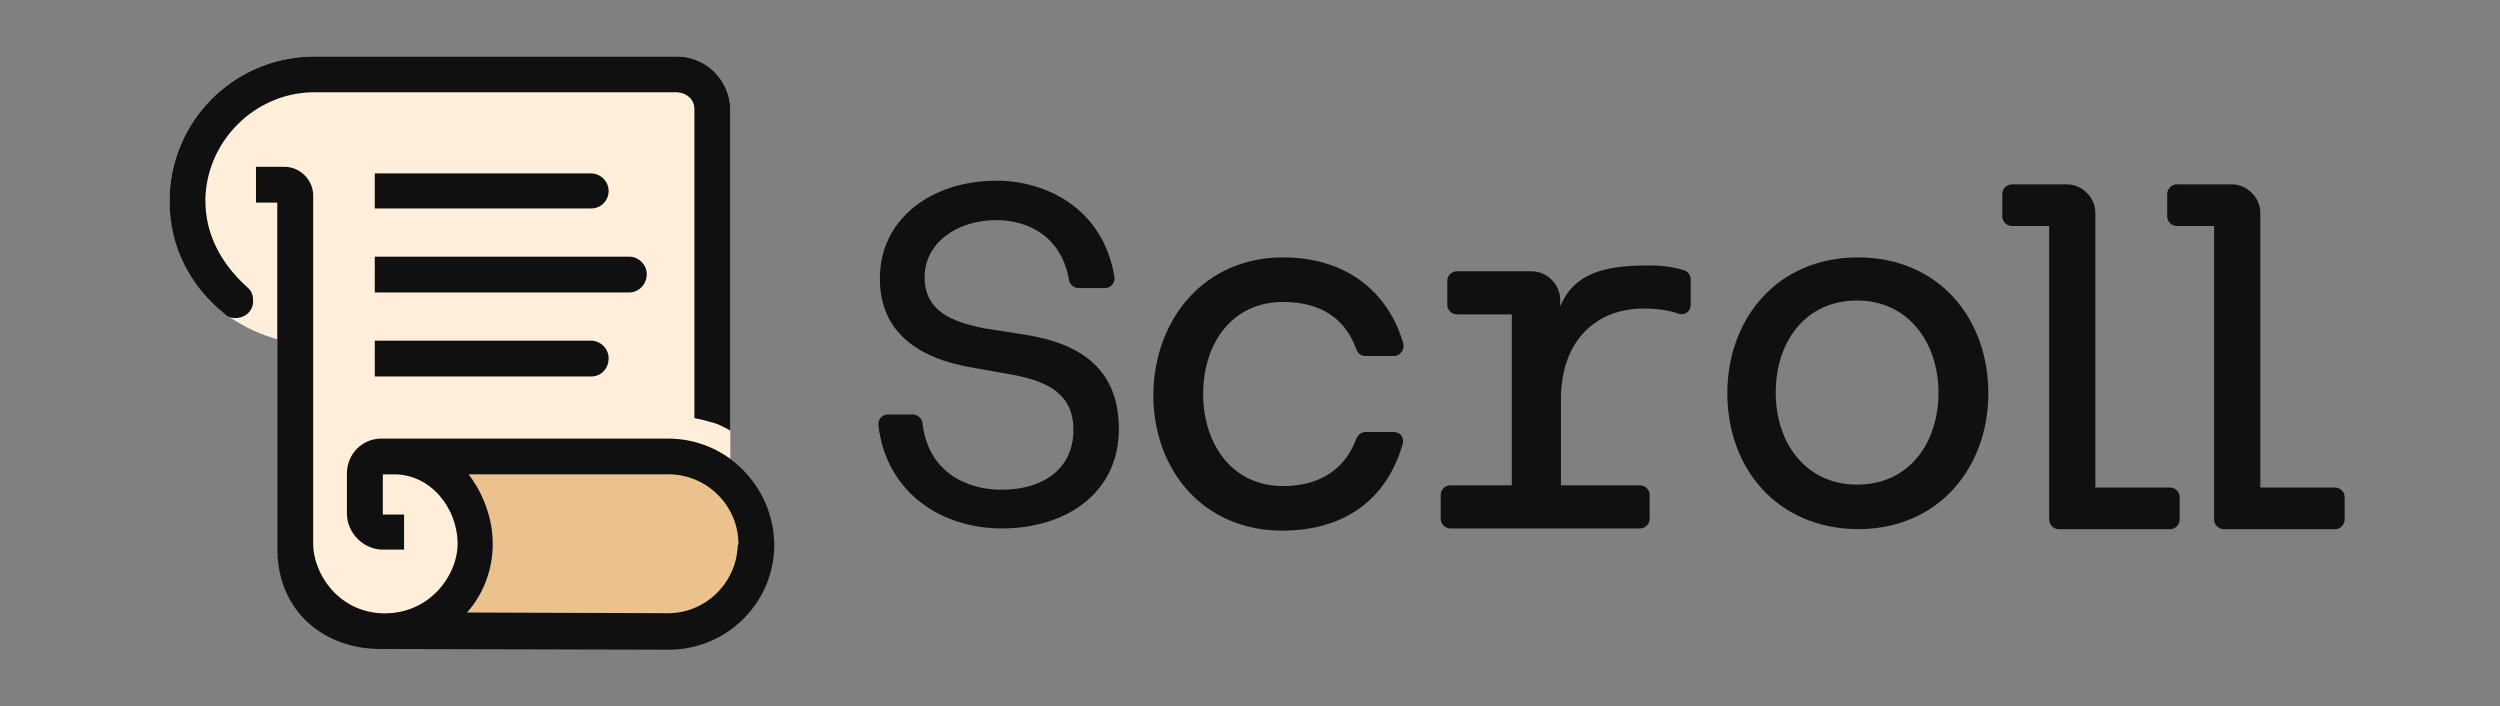
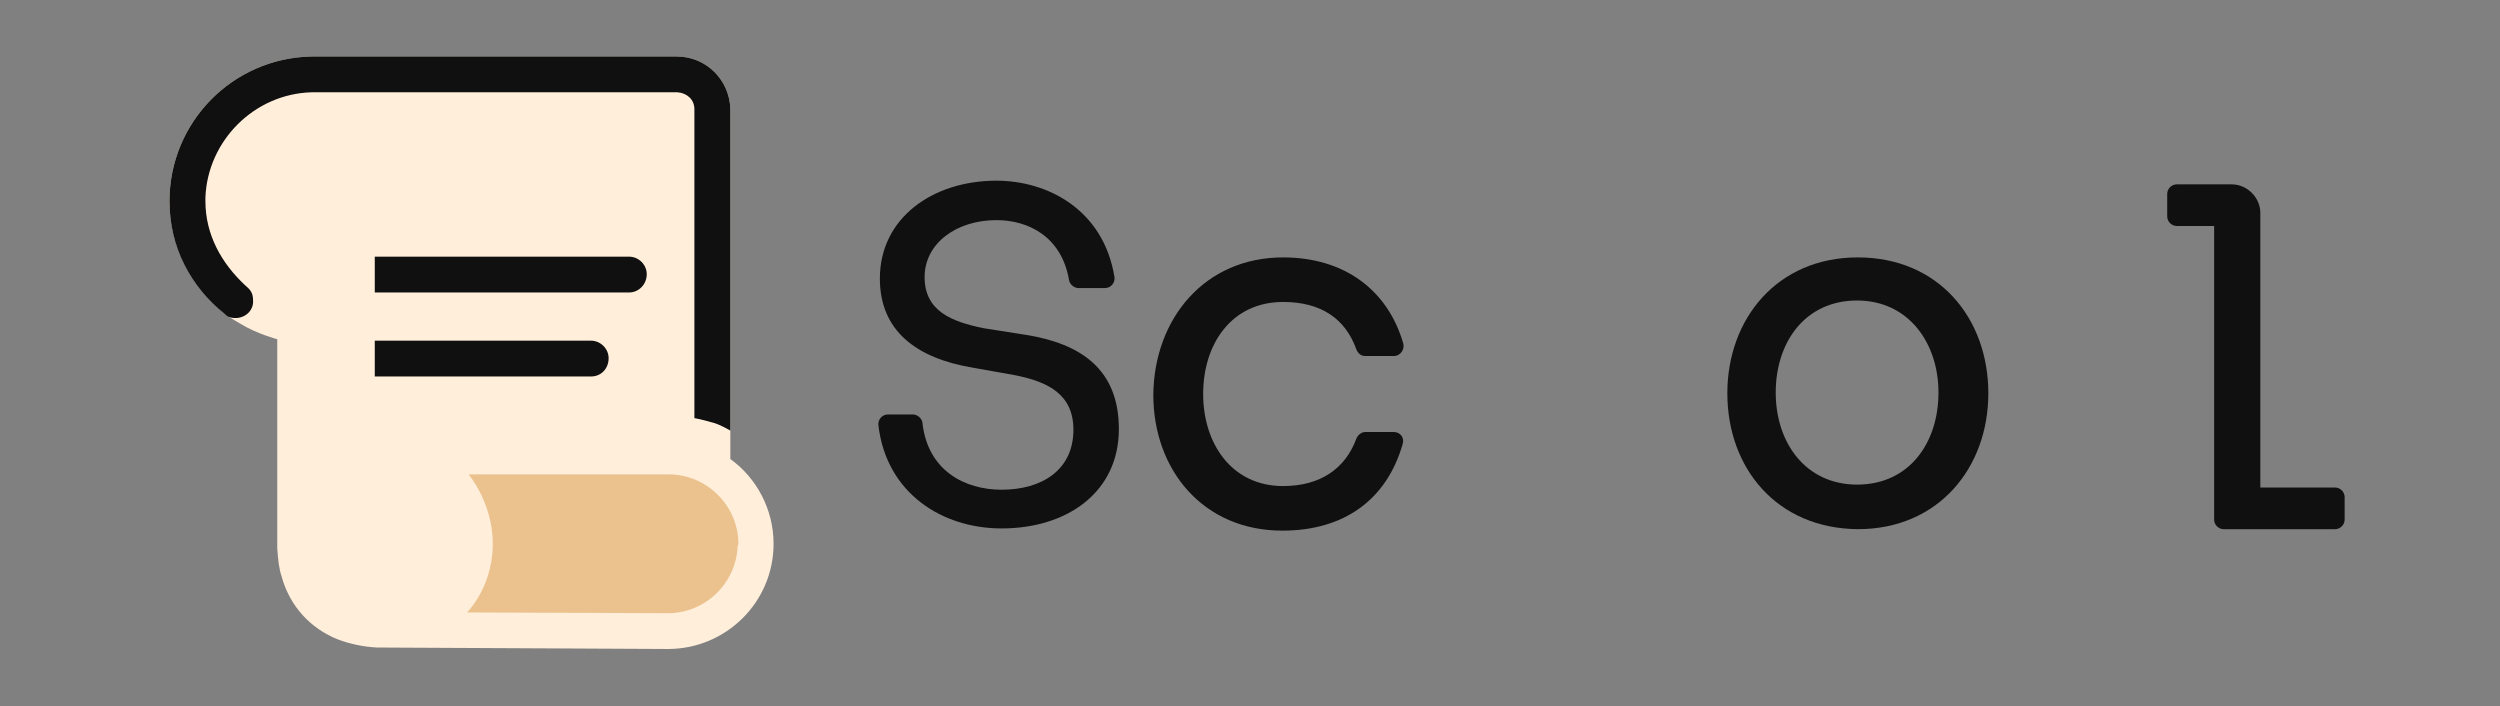
<svg xmlns="http://www.w3.org/2000/svg" width="177" height="50" viewBox="0 0 177 50" fill="none">
  <rect x="0" y="0" width="177" height="50" fill="#808080" stroke="none" />
  <path d="M70.548 15.585C67.694 15.585 65.462 17.241 65.462 19.62C65.462 21.999 67.33 22.775 69.666 23.241L72.624 23.706C76.517 24.327 79.216 26.137 79.216 30.378C79.216 34.827 75.583 37.413 70.912 37.413C66.707 37.413 62.763 34.93 62.192 30.12C62.14 29.706 62.451 29.344 62.866 29.344H64.631C64.943 29.344 65.254 29.603 65.306 29.913C65.669 33.327 68.316 34.672 70.912 34.672C73.766 34.672 75.998 33.275 75.998 30.43C75.998 27.896 74.181 27.016 71.794 26.551L68.887 26.034C64.839 25.361 62.295 23.396 62.295 19.723C62.295 15.43 66.033 12.792 70.548 12.792C74.13 12.792 78.126 14.809 78.905 19.62C78.957 20.034 78.645 20.396 78.23 20.396H76.362C76.05 20.396 75.739 20.137 75.687 19.827C75.168 16.775 72.832 15.585 70.548 15.585Z" fill="#101010" />
  <path d="M90.842 18.224C95.202 18.224 98.264 20.552 99.354 24.327C99.458 24.741 99.147 25.207 98.68 25.207H96.655C96.344 25.207 96.136 25 96.032 24.741C95.254 22.569 93.541 21.379 90.842 21.379C87.209 21.379 85.184 24.327 85.184 27.896C85.184 31.413 87.209 34.413 90.842 34.413C93.489 34.413 95.254 33.172 96.032 31.051C96.136 30.793 96.396 30.586 96.655 30.586H98.68C99.147 30.586 99.458 31 99.302 31.465C98.16 35.396 95.15 37.569 90.79 37.569C85.184 37.569 81.655 33.276 81.655 27.948C81.707 22.569 85.288 18.224 90.842 18.224Z" fill="#101010" />
-   <path d="M102.676 34.361H107.036V22.258H103.143C102.78 22.258 102.468 21.947 102.468 21.585V19.878C102.468 19.516 102.78 19.206 103.143 19.206H108.437C109.527 19.206 110.462 20.137 110.462 21.223V21.689C111.448 19.361 113.524 18.792 116.742 18.792C117.988 18.792 118.818 18.999 119.285 19.154C119.545 19.258 119.701 19.516 119.701 19.775V21.585C119.701 22.051 119.285 22.361 118.818 22.206C118.247 21.999 117.417 21.844 116.379 21.844C112.953 21.844 110.514 24.172 110.514 28.258V34.361H116.119C116.483 34.361 116.794 34.672 116.794 35.034V36.74C116.794 37.103 116.483 37.413 116.119 37.413H102.676C102.313 37.413 102.001 37.103 102.001 36.74V35.034C102.001 34.672 102.313 34.361 102.676 34.361Z" fill="#101010" />
  <path d="M122.296 27.845C122.296 22.569 125.825 18.224 131.535 18.224C137.244 18.224 140.774 22.517 140.774 27.845C140.774 33.12 137.244 37.465 131.535 37.465C125.773 37.413 122.296 33.12 122.296 27.845ZM131.483 34.31C135.168 34.31 137.244 31.362 137.244 27.793C137.244 24.276 135.116 21.276 131.483 21.276C127.798 21.276 125.721 24.224 125.721 27.793C125.721 31.362 127.85 34.31 131.483 34.31Z" fill="#101010" />
-   <path d="M148.352 34.517H153.647C154.01 34.517 154.321 34.828 154.321 35.19V36.793C154.321 37.155 154.01 37.466 153.647 37.466H145.757C145.394 37.466 145.082 37.155 145.082 36.793V16H142.435C142.072 16 141.761 15.69 141.761 15.328V13.724C141.761 13.362 142.072 13.052 142.435 13.052H146.328C147.418 13.052 148.352 13.983 148.352 15.069V34.517Z" fill="#101010" />
  <path d="M160.031 34.517H165.325C165.689 34.517 166 34.828 166 35.19V36.793C166 37.155 165.689 37.466 165.325 37.466H157.436C157.073 37.466 156.761 37.155 156.761 36.793V16H154.114C153.751 16 153.439 15.69 153.439 15.328V13.724C153.439 13.362 153.751 13.052 154.114 13.052H158.007C159.097 13.052 160.031 13.983 160.031 15.069V34.517Z" fill="#101010" />
  <path d="M51.707 32.5V7.724C51.655 5.655 49.994 4 47.918 4H22.069C16.464 4.103 12 8.655 12 14.241C12 16.103 12.519 17.758 13.298 19.155C13.972 20.345 15.01 21.431 15.997 22.258C16.308 22.517 16.152 22.413 17.035 22.931C18.229 23.655 19.63 24.017 19.63 24.017V38.81C19.682 39.534 19.734 40.207 19.941 40.827C20.512 42.896 21.966 44.5 23.938 45.276C24.768 45.586 25.703 45.793 26.689 45.844L47.295 45.948C51.395 45.948 54.769 42.638 54.769 38.5C54.769 36.069 53.575 33.844 51.707 32.5Z" fill="#FFEEDA" />
  <path d="M52.226 38.655C52.122 41.293 49.942 43.414 47.295 43.414L33.074 43.362C34.215 42.069 34.89 40.362 34.89 38.5C34.89 35.603 33.177 33.586 33.177 33.586H47.347C50.046 33.586 52.278 35.81 52.278 38.5L52.226 38.655Z" fill="#EBC28E" />
  <path d="M17.346 20.189C15.685 18.638 14.543 16.62 14.543 14.241V13.982C14.699 9.948 18.021 6.638 22.069 6.534H47.969C48.644 6.586 49.163 7.051 49.163 7.724V29.603C49.734 29.707 50.046 29.81 50.617 29.965C51.084 30.12 51.707 30.483 51.707 30.483V7.724C51.655 5.655 49.994 4 47.918 4H22.069C16.464 4.103 12 8.655 12 14.241C12 17.5 13.505 20.293 15.893 22.207C16.049 22.362 16.204 22.517 16.671 22.517C17.45 22.517 17.969 21.896 17.917 21.276C17.917 20.707 17.709 20.5 17.346 20.189Z" fill="#101010" />
-   <path d="M47.294 31.052H27C25.65 31.052 24.56 32.138 24.56 33.534V36.431C24.612 37.776 25.754 38.914 27.104 38.914H28.609V36.431H27.104V33.586C27.104 33.586 27.467 33.586 27.934 33.586C30.477 33.586 32.398 35.965 32.398 38.5C32.398 40.776 30.322 43.621 26.896 43.414C23.834 43.207 22.173 40.517 22.173 38.5V13.828C22.173 12.741 21.238 11.81 20.148 11.81H18.124V14.345H19.63V38.552C19.526 43.465 23.159 45.948 26.896 45.948L47.346 46C51.447 46 54.82 42.69 54.82 38.552C54.769 34.414 51.447 31.052 47.294 31.052ZM52.225 38.655C52.121 41.293 49.941 43.414 47.294 43.414L33.073 43.362C34.215 42.069 34.889 40.362 34.889 38.5C34.889 35.603 33.176 33.586 33.176 33.586H47.346C50.045 33.586 52.277 35.81 52.277 38.5L52.225 38.655Z" fill="#101010" />
-   <path d="M41.845 14.758H26.534V12.276H41.845C42.52 12.276 43.091 12.845 43.091 13.517C43.091 14.189 42.572 14.758 41.845 14.758Z" fill="#101010" />
  <path d="M41.845 26.655H26.534V24.12H41.845C42.52 24.12 43.091 24.689 43.091 25.362C43.091 26.086 42.572 26.655 41.845 26.655Z" fill="#101010" />
  <path d="M44.544 20.707H26.534V18.172H44.544C45.219 18.172 45.79 18.741 45.79 19.413C45.79 20.138 45.219 20.707 44.544 20.707Z" fill="#101010" />
</svg>